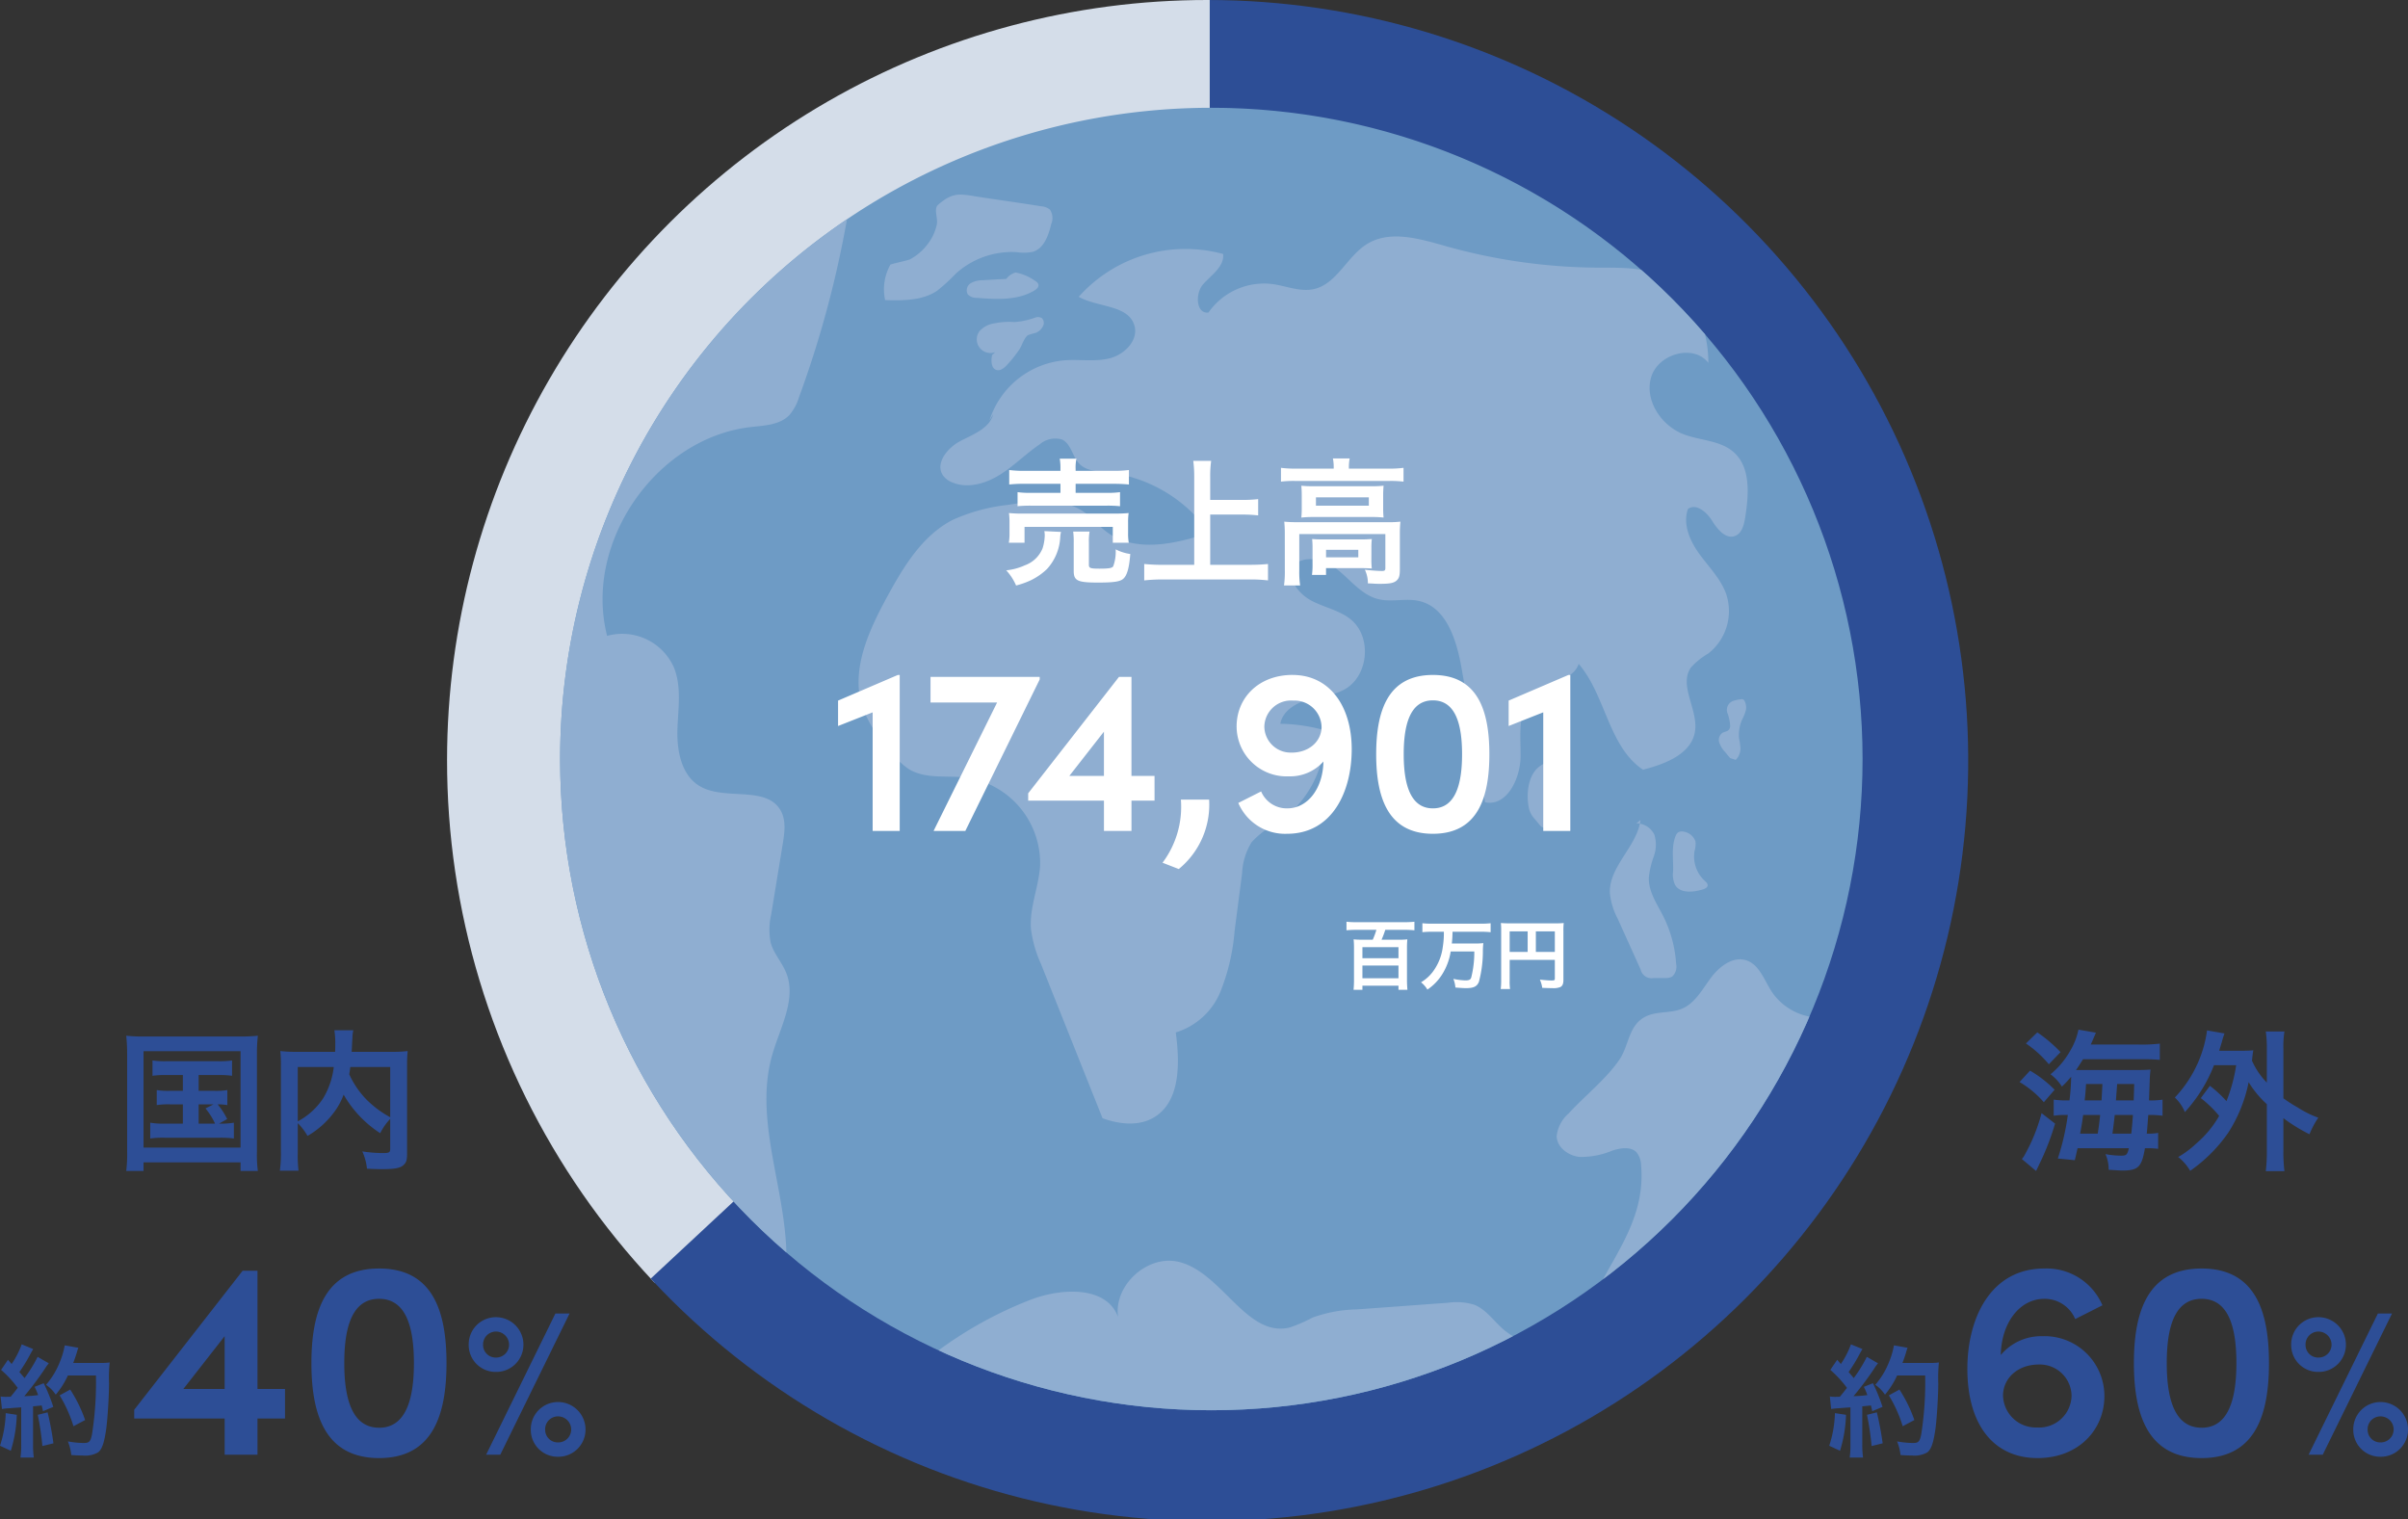
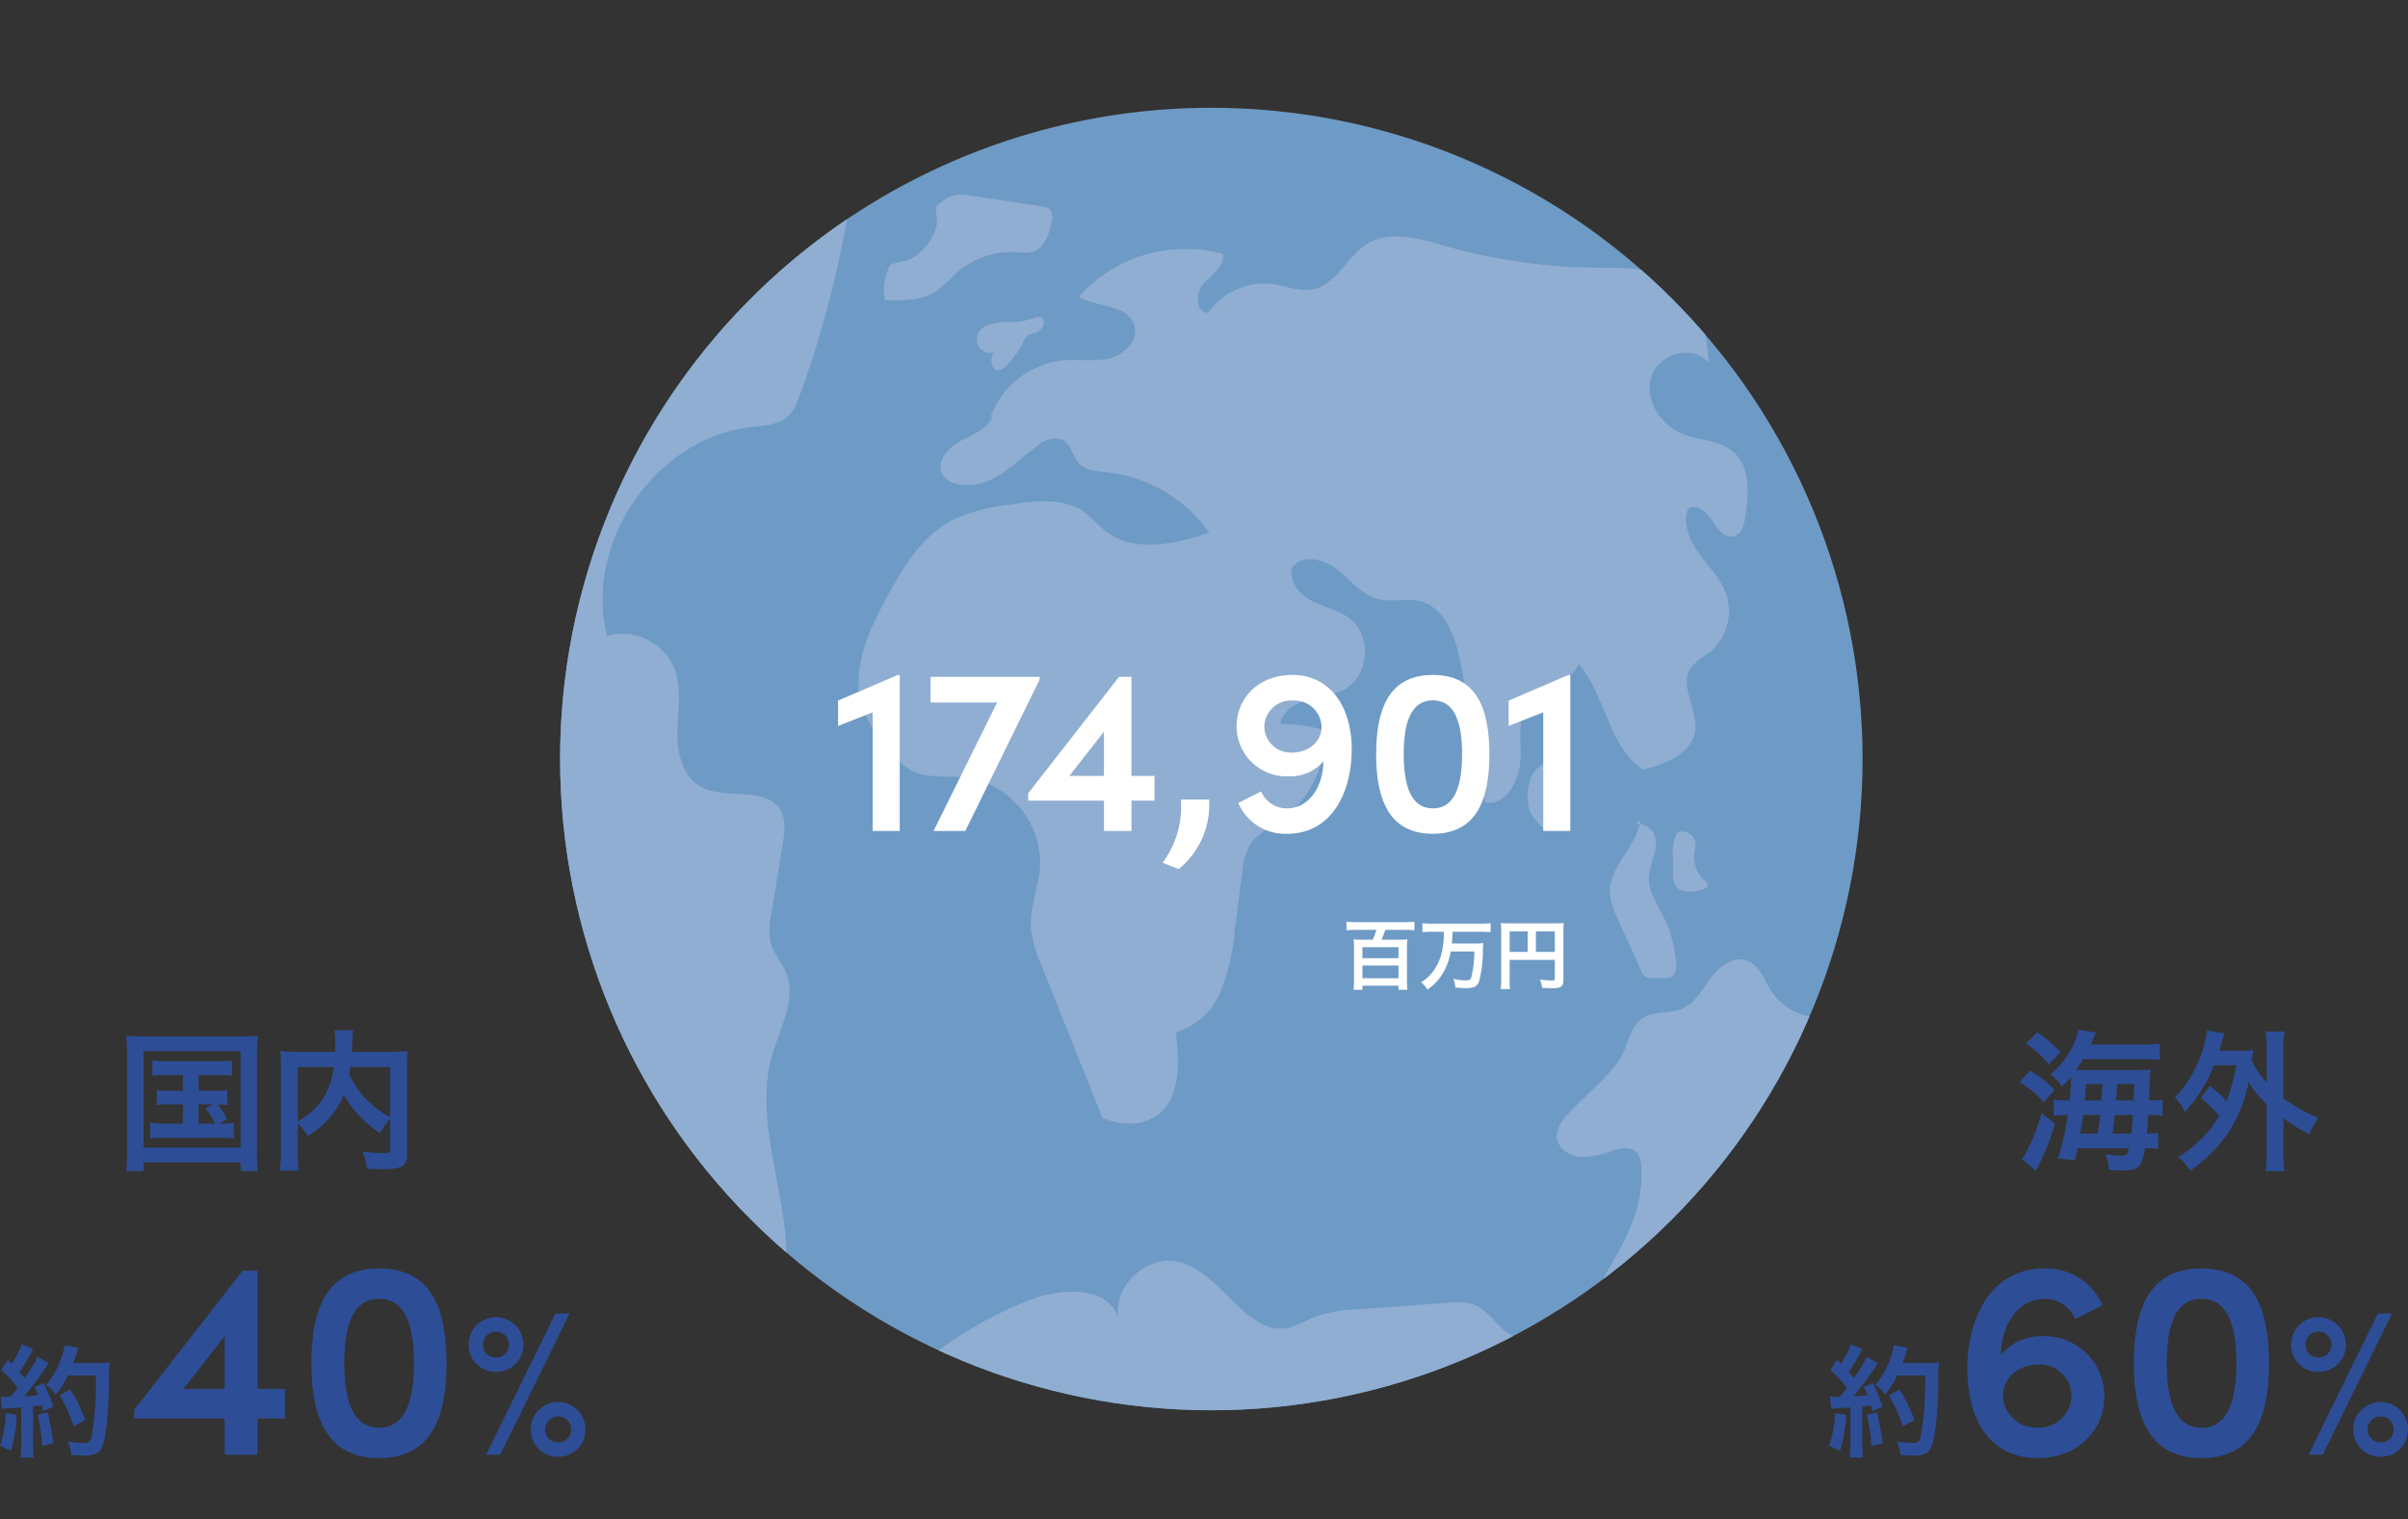
<svg xmlns="http://www.w3.org/2000/svg" width="317.253" height="200.175" viewBox="0 0 317.253 200.175">
  <rect x="0" y="0" width="317.253" height="200.175" fill="#333333" stroke="none" />
  <defs>
    <clipPath id="clip-path">
-       <path id="パス_352" data-name="パス 352" d="M6.055,106.353A100.207,100.207,0,1,0,106.262,6.264,100.147,100.147,0,0,0,6.055,106.353" transform="translate(-6.055 -6.264)" fill="none" />
-     </clipPath>
+       </clipPath>
    <clipPath id="clip-path-2">
      <path id="パス_365" data-name="パス 365" d="M11.111,96.89a85.8,85.8,0,1,0,85.8-85.807,85.8,85.8,0,0,0-85.8,85.807" transform="translate(-11.111 -11.083)" fill="none" />
    </clipPath>
  </defs>
  <g id="国内外売上高構成比" transform="translate(-1050.688 -3467.347)">
    <path id="パス_1553" data-name="パス 1553" d="M8.78-11.02v2.08H7.06a9.336,9.336,0,0,1-1.72-.1v1.98a9.743,9.743,0,0,1,1.72-.1H8.78v2.54H6.38a9.94,9.94,0,0,1-1.9-.12v2.08a11.839,11.839,0,0,1,1.9-.1h7.24a12.824,12.824,0,0,1,1.88.1V-4.74a10.259,10.259,0,0,1-1.96.12l1.08-.6a9.793,9.793,0,0,0-1.26-1.94,8.115,8.115,0,0,1,1.28.1V-9.04a9.2,9.2,0,0,1-1.72.1H10.86v-2.08H13.4a11.589,11.589,0,0,1,1.86.1v-2.02a11.141,11.141,0,0,1-1.86.1H6.6a10.9,10.9,0,0,1-1.82-.1v2.02a11.194,11.194,0,0,1,1.82-.1Zm2.08,3.86h1.96l-1.06.54a8.784,8.784,0,0,1,1.26,2H10.86ZM1.44-.98a18.936,18.936,0,0,1-.12,2.6H3.6V.48H16.38V1.62h2.28a16.136,16.136,0,0,1-.12-2.58V-13.8a20.608,20.608,0,0,1,.12-2.4,20.545,20.545,0,0,1-2.36.1H3.68a18.721,18.721,0,0,1-2.36-.1,23.912,23.912,0,0,1,.12,2.42ZM3.6-14.16H16.38v12.7H3.6ZM36.1-1.38c0,.58-.1.64-1.08.64a18.7,18.7,0,0,1-2.6-.22,7.45,7.45,0,0,1,.62,2.28c.8.04,1.4.06,1.94.06,1.88,0,2.6-.16,3.04-.72.24-.3.3-.6.3-1.44V-12.24a17.163,17.163,0,0,1,.08-1.94,17.346,17.346,0,0,1-2.28.1h-5.1c.02-.32.02-.32.04-.74.04-.82.04-.82.06-1.1a4.721,4.721,0,0,1,.12-1h-2.5a10.37,10.37,0,0,1,.12,1.76c0,.34,0,.62-.02,1.08h-4.9a19,19,0,0,1-2.32-.1,17.622,17.622,0,0,1,.08,1.94V-.84a16.785,16.785,0,0,1-.14,2.42h2.46a16.494,16.494,0,0,1-.1-2.38V-4.68A7.491,7.491,0,0,1,25.2-3,11.469,11.469,0,0,0,29-6.54a8.9,8.9,0,0,0,.96-1.9,14.872,14.872,0,0,0,4.82,5.08A7.63,7.63,0,0,1,36.1-5.24Zm0-10.7v6.62A13.5,13.5,0,0,1,32.96-7.8a11.744,11.744,0,0,1-2.26-3.32c.06-.36.08-.46.14-.96Zm-12.18,0h4.74a10.2,10.2,0,0,1-1.42,4.16,9.091,9.091,0,0,1-3.32,3Z" transform="translate(1066 3620)" fill="#2d4e96" />
    <path id="パス_1556" data-name="パス 1556" d="M9.84-15.04c.24-.52.24-.52.68-1.56L8.22-17A8.938,8.938,0,0,1,7.1-14.16a10.9,10.9,0,0,1-2.56,3.04A6.039,6.039,0,0,1,6.04-9.5a13.41,13.41,0,0,0,1.22-1.3,28.713,28.713,0,0,1-.22,3.12H6.82a11.9,11.9,0,0,1-1.86-.1v2.12a9.592,9.592,0,0,1,1.56-.1h.3A31.8,31.8,0,0,1,5.5-.02L7.74.2c.18-.74.22-.94.36-1.58h6.76c-.22.9-.32.98-1.06.98a11.262,11.262,0,0,1-2.02-.2,4.992,4.992,0,0,1,.42,2.06c1.24.08,1.48.1,1.8.1,2.1,0,2.56-.46,2.98-2.94h.22a10.876,10.876,0,0,1,1.52.08V-3.4a6.94,6.94,0,0,1-1.5.1c.08-.78.12-1.42.2-2.46h.2a12.014,12.014,0,0,1,1.68.1V-7.78a9.815,9.815,0,0,1-1.78.1c.06-1.82.1-2.8.1-2.94.04-.6.06-.84.1-1.12-.54.04-1.14.06-2.1.06H7.9c.34-.48.58-.88.92-1.42h7.5a24.483,24.483,0,0,1,2.62.08v-2.14a20.267,20.267,0,0,1-2.88.12ZM8.44-3.3c.26-1.4.28-1.6.4-2.46h2.24c-.14,1.28-.18,1.54-.32,2.46Zm4.26,0q.18-1.32.3-2.46h2.4c-.06.82-.12,1.56-.22,2.46ZM9.04-7.68c.1-.92.12-1.16.18-2.16h2.16c-.08,1.52-.08,1.52-.12,2.16Zm4.12,0c.04-.56.04-.56.16-2.16h2.24c-.02.94-.02.94-.06,2.16ZM1.3-15.18a14.466,14.466,0,0,1,3.02,2.74l1.54-1.6a18.422,18.422,0,0,0-3.06-2.6ZM.46-10.1a13.037,13.037,0,0,1,3.2,2.66L5.08-9.08A15.377,15.377,0,0,0,1.84-11.6ZM3.36-6A23.341,23.341,0,0,1,1.14-.5,2.229,2.229,0,0,1,.76.04L2.64,1.62,3.42-.02a34.388,34.388,0,0,0,1.72-4.6ZM24.34-7.98a14.99,14.99,0,0,1,2.42,2.34,13.634,13.634,0,0,1-3.04,3.66A12.067,12.067,0,0,1,21.36-.22,6.449,6.449,0,0,1,22.94,1.6a20.1,20.1,0,0,0,5-5,19.2,19.2,0,0,0,2.7-6.68,13.494,13.494,0,0,0,2.4,2.9v6.16a20.748,20.748,0,0,1-.14,2.66h2.46a20.133,20.133,0,0,1-.14-2.66V-5.34a21.9,21.9,0,0,0,3.44,2.12A11.089,11.089,0,0,1,39.82-5.4a13.152,13.152,0,0,1-2.7-1.34,18.038,18.038,0,0,1-1.9-1.22v-6.5a12.735,12.735,0,0,1,.14-2.3H32.9a15.052,15.052,0,0,1,.14,2.3v4.44a9.769,9.769,0,0,1-1.96-2.9c.1-.86.1-.94.18-1.36-.48.04-.86.06-1.62.06H26.76c.12-.38.2-.66.34-1.12.14-.52.22-.76.36-1.16l-2.3-.4a15.322,15.322,0,0,1-.58,2.62,16.044,16.044,0,0,1-3.66,6.22,5.514,5.514,0,0,1,1.32,1.92,19.749,19.749,0,0,0,3.84-6.18H29a21.1,21.1,0,0,1-1.28,4.74A15.389,15.389,0,0,0,25.54-9.6Z" transform="translate(1316.303 3620)" fill="#2d4e96" />
    <path id="パス_1557" data-name="パス 1557" d="M11.766-15.614A6.943,6.943,0,0,0,6.29-13.135c.074-4.218,2.479-7.4,5.735-7.4a4.356,4.356,0,0,1,4.07,2.664l3.589-1.813a8,8,0,0,0-7.659-4.847c-7.1,0-10.138,6.586-10.138,13.209,0,7.4,3.478,11.766,9.25,11.766,5.365,0,8.806-3.7,8.806-8.177A7.888,7.888,0,0,0,11.766-15.614Zm-.7,12.025A4.316,4.316,0,0,1,6.586-7.881c.074-2.331,2.072-4,4.7-4A4.175,4.175,0,0,1,15.614-7.77,4.272,4.272,0,0,1,11.063-3.589ZM32.745.444c7.03,0,8.88-5.624,8.88-12.506,0-6.919-1.85-12.469-8.88-12.469s-8.917,5.55-8.917,12.469C23.828-5.18,25.715.444,32.745.444Zm0-4c-3.589,0-4.588-3.885-4.588-8.51,0-4.662,1-8.473,4.588-8.473s4.588,3.811,4.588,8.473C37.333-7.437,36.334-3.552,32.745-3.552ZM48.709,0l9.126-18.6H55.972L46.846,0Zm-.567-10.908A3.578,3.578,0,0,0,51.76-14.5a3.618,3.618,0,0,0-3.618-3.618A3.578,3.578,0,0,0,44.551-14.5,3.539,3.539,0,0,0,48.142-10.908Zm0-1.89a1.661,1.661,0,0,1-1.7-1.7,1.7,1.7,0,0,1,1.7-1.728A1.74,1.74,0,0,1,49.87-14.5,1.7,1.7,0,0,1,48.142-12.8ZM56.323.27a3.578,3.578,0,0,0,3.618-3.591,3.618,3.618,0,0,0-3.618-3.618,3.578,3.578,0,0,0-3.591,3.618A3.539,3.539,0,0,0,56.323.27Zm0-1.89a1.661,1.661,0,0,1-1.7-1.7,1.683,1.683,0,0,1,1.7-1.728,1.723,1.723,0,0,1,1.728,1.728A1.7,1.7,0,0,1,56.323-1.62Z" transform="translate(1308 3659)" fill="#2d4e96" />
    <path id="パス_1554" data-name="パス 1554" d="M16.613-8.658V-24.235H14.652L.37-5.92v1.147H12.284V0h4.329V-4.773h3.626V-8.658Zm-4.329-6.956v6.956H6.845ZM32.634.444c7.03,0,8.88-5.624,8.88-12.506,0-6.919-1.85-12.469-8.88-12.469s-8.917,5.55-8.917,12.469C23.717-5.18,25.6.444,32.634.444Zm0-4c-3.589,0-4.588-3.885-4.588-8.51,0-4.662,1-8.473,4.588-8.473s4.588,3.811,4.588,8.473C37.222-7.437,36.223-3.552,32.634-3.552ZM48.6,0l9.126-18.6H55.861L46.735,0Zm-.567-10.908A3.578,3.578,0,0,0,51.649-14.5a3.618,3.618,0,0,0-3.618-3.618A3.578,3.578,0,0,0,44.44-14.5,3.539,3.539,0,0,0,48.031-10.908Zm0-1.89a1.661,1.661,0,0,1-1.7-1.7,1.7,1.7,0,0,1,1.7-1.728A1.74,1.74,0,0,1,49.759-14.5,1.7,1.7,0,0,1,48.031-12.8ZM56.212.27A3.578,3.578,0,0,0,59.83-3.321a3.618,3.618,0,0,0-3.618-3.618,3.578,3.578,0,0,0-3.591,3.618A3.539,3.539,0,0,0,56.212.27Zm0-1.89a1.661,1.661,0,0,1-1.7-1.7,1.683,1.683,0,0,1,1.7-1.728A1.723,1.723,0,0,1,57.94-3.321,1.7,1.7,0,0,1,56.212-1.62Z" transform="translate(1068 3659)" fill="#2d4e96" />
    <path id="パス_1558" data-name="パス 1558" d="M.944-5.024a9.533,9.533,0,0,1,1.04-.1c.32-.032.816-.064,1.5-.112v4.9a11.766,11.766,0,0,1-.1,1.712h1.76a11.766,11.766,0,0,1-.1-1.712v-5.04c.288-.016.656-.064,1.136-.112.064.256.1.384.176.752L7.712-5.3a24.034,24.034,0,0,0-1.264-3.12l-1.2.48a8.748,8.748,0,0,1,.464,1.088c-.816.1-.88.1-1.824.144a41.792,41.792,0,0,0,2.7-3.6,6.63,6.63,0,0,1,.528-.736l-1.472-.848a18.252,18.252,0,0,1-1.728,2.8c-.224-.288-.4-.48-.672-.8a21.52,21.52,0,0,0,1.488-2.448c.176-.32.24-.432.336-.576l-1.52-.624a11.7,11.7,0,0,1-1.328,2.592c-.16-.192-.256-.288-.48-.56L.832-10.176A14.848,14.848,0,0,1,3.024-7.808c-.32.416-.384.5-.928,1.168-.368.016-.528.016-.64.016a4.206,4.206,0,0,1-.688-.048ZM13.328-9.44a44.343,44.343,0,0,1-.512,7.712c-.192.992-.368,1.184-1.088,1.184a12.438,12.438,0,0,1-2.1-.208A6.545,6.545,0,0,1,10.08,1.04c.576.048,1.072.064,1.488.064A3.422,3.422,0,0,0,13.616.688c.528-.416.816-1.3,1.072-3.136.176-1.312.352-4.1.368-5.92a20.39,20.39,0,0,1,.08-2.784,8.768,8.768,0,0,1-1.312.064H10.336c.192-.5.256-.688.464-1.344a5.486,5.486,0,0,1,.208-.656l-1.792-.32a10.306,10.306,0,0,1-.576,2.016A10.358,10.358,0,0,1,6.752-8.208a4.666,4.666,0,0,1,1.28,1.3,11.156,11.156,0,0,0,1.6-2.528ZM1.44-4.48a15.029,15.029,0,0,1-.752,4.3L2.112.48A17.784,17.784,0,0,0,2.9-4.256Zm4.224.224A37.522,37.522,0,0,1,6.272-.144L7.728-.5a39.531,39.531,0,0,0-.768-4.08Zm6.24.688A18.33,18.33,0,0,0,9.936-7.584l-1.392.768a17.6,17.6,0,0,1,1.824,4.064Z" transform="translate(1291 3658)" fill="#2d4e96" />
    <path id="パス_1555" data-name="パス 1555" d="M.944-5.024a9.533,9.533,0,0,1,1.04-.1c.32-.032.816-.064,1.5-.112v4.9a11.766,11.766,0,0,1-.1,1.712h1.76a11.766,11.766,0,0,1-.1-1.712v-5.04c.288-.016.656-.064,1.136-.112.064.256.1.384.176.752L7.712-5.3a24.034,24.034,0,0,0-1.264-3.12l-1.2.48a8.748,8.748,0,0,1,.464,1.088c-.816.1-.88.1-1.824.144a41.792,41.792,0,0,0,2.7-3.6,6.63,6.63,0,0,1,.528-.736l-1.472-.848a18.252,18.252,0,0,1-1.728,2.8c-.224-.288-.4-.48-.672-.8a21.52,21.52,0,0,0,1.488-2.448c.176-.32.24-.432.336-.576l-1.52-.624a11.7,11.7,0,0,1-1.328,2.592c-.16-.192-.256-.288-.48-.56L.832-10.176A14.848,14.848,0,0,1,3.024-7.808c-.32.416-.384.5-.928,1.168-.368.016-.528.016-.64.016a4.206,4.206,0,0,1-.688-.048ZM13.328-9.44a44.343,44.343,0,0,1-.512,7.712c-.192.992-.368,1.184-1.088,1.184a12.438,12.438,0,0,1-2.1-.208A6.545,6.545,0,0,1,10.08,1.04c.576.048,1.072.064,1.488.064A3.422,3.422,0,0,0,13.616.688c.528-.416.816-1.3,1.072-3.136.176-1.312.352-4.1.368-5.92a20.39,20.39,0,0,1,.08-2.784,8.768,8.768,0,0,1-1.312.064H10.336c.192-.5.256-.688.464-1.344a5.486,5.486,0,0,1,.208-.656l-1.792-.32a10.306,10.306,0,0,1-.576,2.016A10.358,10.358,0,0,1,6.752-8.208a4.666,4.666,0,0,1,1.28,1.3,11.156,11.156,0,0,0,1.6-2.528ZM1.44-4.48a15.029,15.029,0,0,1-.752,4.3L2.112.48A17.784,17.784,0,0,0,2.9-4.256Zm4.224.224A37.522,37.522,0,0,1,6.272-.144L7.728-.5a39.531,39.531,0,0,0-.768-4.08Zm6.24.688A18.33,18.33,0,0,0,9.936-7.584l-1.392.768a17.6,17.6,0,0,1,1.824,4.064Z" transform="translate(1050 3658)" fill="#2d4e96" />
    <g id="グループ_167" data-name="グループ 167" transform="translate(1103.532 3461.083)">
      <g id="グループ_164" data-name="グループ 164" transform="translate(6.055 6.264)">
        <g id="グループ_163" data-name="グループ 163" clip-path="url(#clip-path)">
          <path id="パス_350" data-name="パス 350" d="M118.324,118.321l-84.975,80.3C-8.656,148.566-7.791,69.684,42.268,27.682,64.294,9.2,89.572,0,118.324,0Z" transform="translate(-17.838 -18.453)" fill="#d4dde9" />
          <path id="パス_351" data-name="パス 351" d="M100.036,118.321V0a118.321,118.321,0,1,1,0,236.641c-36.594,0-62.906-9.807-86.429-37.837Z" transform="translate(0.45 -18.453)" fill="#2d4e96" />
        </g>
      </g>
      <g id="グループ_166" data-name="グループ 166" transform="translate(20.949 20.46)">
        <g id="グループ_165" data-name="グループ 165" clip-path="url(#clip-path-2)">
          <path id="パス_353" data-name="パス 353" d="M182.718,96.887a85.8,85.8,0,1,1-85.8-85.8,85.806,85.806,0,0,1,85.8,85.8" transform="translate(-11.113 -11.083)" fill="#6e9bc5" />
          <path id="パス_354" data-name="パス 354" d="M62.448,18.729A137.318,137.318,0,0,1,55.1,49.012a6.533,6.533,0,0,1-1.279,2.374c-1.255,1.3-3.27,1.37-5.07,1.573-12.529,1.432-22.073,15.3-18.936,27.511A7.457,7.457,0,0,1,38.6,84.6c1.061,2.572.557,5.476.477,8.254s.524,5.962,2.908,7.394c3.305,1.991,8.785-.124,10.693,3.232.736,1.3.518,2.9.277,4.375q-.76,4.649-1.52,9.291a8.81,8.81,0,0,0-.071,3.75c.395,1.432,1.479,2.569,2.036,3.947,1.4,3.458-.784,7.2-1.821,10.791-2.71,9.377,2.628,19.29,1.765,29.014a7.076,7.076,0,0,1-.76,2.925,5.924,5.924,0,0,1-5.22,2.554c-5.468,0-9.768-4.487-13.242-8.711a325.34,325.34,0,0,1-19.407-26.18c-2.083-3.126-4.139-6.351-5.132-9.972-1.108-4.036-.825-8.3-1.1-12.476-.645-9.8-4.41-19.369-3.718-29.17.424-6.007,2.507-11.751,4.292-17.5,2.754-8.87,4.855-17.964,8.337-26.572S25.9,22.679,33.358,17.138s17.534-7.727,26.186-4.354Z" transform="translate(-23.618 -10.893)" fill="#8faed1" />
          <path id="パス_355" data-name="パス 355" d="M117.672,75.346c-3-1.111-6.375-1.567-8.805-3.647-1.284-1.1-2.277-2.637-3.853-3.252a7.876,7.876,0,0,0-3.444-.262q-6.018.442-12.037.878a18.079,18.079,0,0,0-5.809,1.072,20.325,20.325,0,0,1-2.981,1.3c-5.7,1.423-8.908-7.217-14.614-8.626-4.13-1.022-8.634,3.049-8.036,7.262-1.5-4.136-7.468-3.856-11.568-2.265A52.367,52.367,0,0,0,24.745,83.739l7.108,2.872c6.225,0,11.645,4.048,17.336,6.566,10.973,4.861,23.626,2.784,35.433.619l29.957-5.5c3.818-.7,8.508-2.3,8.864-6.163.295-3.184-2.772-5.68-5.771-6.79" transform="translate(15.419 89.252)" fill="#8faed1" />
          <path id="パス_356" data-name="パス 356" d="M95.937,58.048a2.442,2.442,0,0,0-.574-1.3c-.8-.8-2.127-.342-3.226-.077a7.774,7.774,0,0,1-8.11-3.223c-1-1.532-1.635-3.594-3.376-4.151-1.779-.569-3.573.848-4.684,2.354s-2.062,3.3-3.785,4.027c-1.467.616-3.205.306-4.652.969-2.392,1.1-2.268,3.75-3.541,5.671-1.691,2.548-4.654,4.872-6.731,7.158a4.61,4.61,0,0,0-1.576,3c.038,1.47,1.529,2.563,2.993,2.722a10.548,10.548,0,0,0,4.307-.819c1.1-.354,2.475-.6,3.249.247a2.907,2.907,0,0,1,.577,1.75c.622,7.474-4.18,12.376-6.9,18.7l13.857,1.688c5.25,0,9.565-4.587,12.4-9.006a45.461,45.461,0,0,0,3.827-8.21l3.8-9.827c1.449-3.741,2.922-7.736,2.148-11.674" transform="translate(75.616 63.024)" fill="#8faed1" />
          <path id="パス_357" data-name="パス 357" d="M47.461,16.948a1.962,1.962,0,0,0-1.155-.439c-2.589-.421-5.194-.781-7.789-1.172-2.74-.412-3.694-.869-5.795.981-.589.518-.015,1.7-.156,2.539a6.38,6.38,0,0,1-1.255,2.69,7.031,7.031,0,0,1-2.265,1.938c-.339.18-2.548.607-2.616.731a6.7,6.7,0,0,0-.683,4.654c2.371.065,4.92.08,6.879-1.255a23.945,23.945,0,0,0,2.454-2.254,11.017,11.017,0,0,1,8.036-2.81,5.664,5.664,0,0,0,2.139-.059c1.452-.468,2.021-2.183,2.386-3.668a2,2,0,0,0-.18-1.877" transform="translate(17.074 -3.526)" fill="#8faed1" />
-           <path id="パス_358" data-name="パス 358" d="M38.234,19.5a6.323,6.323,0,0,0-2.492-1.049,2.435,2.435,0,0,0-1.231.848c-1.022.044-2.041.109-3.064.171a3.152,3.152,0,0,0-1.608.392,1.1,1.1,0,0,0-.392,1.473,1.612,1.612,0,0,0,1.22.46c2.581.2,5.356.362,7.568-.981.268-.165.554-.407.524-.719-.024-.274-.283-.463-.524-.6" transform="translate(24.265 3.253)" fill="#8faed1" />
          <path id="パス_359" data-name="パス 359" d="M32.072,21.269a3.209,3.209,0,0,0-1.986,1.046,1.8,1.8,0,0,0,2.077,2.751l-.407.377c-.15.748-.136,1.785.6,1.977.5.13.975-.259,1.329-.633a16.4,16.4,0,0,0,1.688-2.115c.3-.451.654-1.6,1.125-1.847a6.526,6.526,0,0,1,.957-.286,1.76,1.76,0,0,0,.975-.843.9.9,0,0,0-.133-1.131,1.018,1.018,0,0,0-.8-.074,10.161,10.161,0,0,1-2.781.61,9.278,9.278,0,0,0-2.648.168" transform="translate(25.158 7.135)" fill="#8faed1" />
          <path id="パス_360" data-name="パス 360" d="M42.2,40.246c-.468,1.868-2.607,2.654-4.319,3.541s-3.388,2.958-2.295,4.545a2.794,2.794,0,0,0,1.293.943c2.03.807,4.372.106,6.222-1.055s3.391-2.751,5.2-3.974a3.158,3.158,0,0,1,2.958-.654c1.22.569,1.367,2.277,2.315,3.232.9.9,2.318.957,3.588,1.087a19.019,19.019,0,0,1,13.5,7.963c-4.5,1.517-9.9,2.707-13.642-.206-.96-.742-1.732-1.714-2.713-2.427-2.831-2.056-6.7-1.594-10.163-1.037a23.93,23.93,0,0,0-7.315,1.991c-4.018,2.086-6.487,6.216-8.646,10.193-2.419,4.457-4.778,9.595-3.232,14.426a18.447,18.447,0,0,0,3.989,6.2A9.75,9.75,0,0,0,31.056,87c2.227,1.379,5.085.819,7.683,1.137a11.41,11.41,0,0,1,9.636,11.6c-.174,2.819-1.432,5.544-1.2,8.36a16.053,16.053,0,0,0,1.326,4.613q4.048,10.15,8.1,20.3c2.165.792,4.7,1.084,6.7-.065,3.576-2.053,3.494-7.153,2.949-11.238a9.287,9.287,0,0,0,5.886-5.373,27.441,27.441,0,0,0,1.865-8l.99-7.621a8.494,8.494,0,0,1,1.261-4.083,12.213,12.213,0,0,1,3.432-2.569A14,14,0,0,0,85.89,81.906a22.978,22.978,0,0,0-5.865-.863c.292-1.656,1.974-2.7,3.591-3.149s3.364-.554,4.84-1.358c3.211-1.756,3.676-6.964.828-9.259C87.817,66.1,85.872,65.73,84.2,64.864s-3.187-2.7-2.584-4.481c1.379-1.735,4.224-1.019,5.957.362s3.176,3.323,5.323,3.868c1.768.451,3.671-.156,5.447.262,3.641.86,4.937,5.279,5.582,8.964q1.533,8.771,3.07,17.546c2.887.6,4.684-3.158,4.687-6.11s-.445-6.451,1.835-8.328c1.841-1.514,5.088-1.532,5.812-3.8,3.588,4.177,3.906,10.879,8.478,13.949,2.908-.748,6.354-2.05,6.846-5.014.474-2.866-2.192-6.074-.527-8.458a9.4,9.4,0,0,1,2.28-1.838A7.105,7.105,0,0,0,138.783,64c-.7-2.015-2.274-3.579-3.529-5.3s-2.239-3.942-1.526-5.954c1.061-.8,2.466.4,3.167,1.529s1.8,2.492,3.04,2.024c.9-.342,1.181-1.461,1.332-2.416.48-3.037.763-6.664-1.567-8.673-1.762-1.517-4.348-1.473-6.522-2.3-2.978-1.134-5.214-4.5-4.289-7.556s5.594-4.389,7.527-1.853c.021-4.572-2-9.495-6.142-11.436-2.6-1.22-5.6-1.1-8.478-1.116a75.485,75.485,0,0,1-20.041-2.852c-3.405-.963-7.27-2.118-10.29-.271-2.657,1.626-3.989,5.276-7.029,5.951-1.815.4-3.653-.43-5.5-.672a8.934,8.934,0,0,0-8.375,3.756c-1.635.221-1.794-2.5-.7-3.729s2.81-2.339,2.628-3.98a18.84,18.84,0,0,0-19.024,5.638c2.5,1.423,6.56,1.037,7.341,3.806.548,1.935-1.317,3.809-3.267,4.3s-4.006.1-6.01.268a11.4,11.4,0,0,0-9.83,7.936Z" transform="translate(14.865 0.116)" fill="#8faed1" />
          <path id="パス_361" data-name="パス 361" d="M62.1,42.936c-.445,3.509-4.192,6.119-4.036,9.654a9.263,9.263,0,0,0,1.025,3.341q1.511,3.345,3.022,6.687A1.471,1.471,0,0,0,63.8,63.763l1.482-.006a1.839,1.839,0,0,0,.987-.189,1.756,1.756,0,0,0,.527-1.653,16.29,16.29,0,0,0-1.7-6.3c-.825-1.632-1.956-3.246-1.9-5.076a11.588,11.588,0,0,1,.654-2.81,4.492,4.492,0,0,0,.082-2.84,2.64,2.64,0,0,0-2.377-1.514Z" transform="translate(80.244 50.899)" fill="#8faed1" />
          <path id="パス_362" data-name="パス 362" d="M61.651,43.53c-.265.138-.407.448-.542.9-.415,1.385-.136,2.875-.2,4.289a3.193,3.193,0,0,0,.265,1.779c.683,1.152,2.38.981,3.662.589.274-.085.6-.23.627-.518.024-.25-.2-.448-.386-.616a4.343,4.343,0,0,1-1.337-3.936,3.308,3.308,0,0,0,.127-1.228,1.941,1.941,0,0,0-1.514-1.3,1.03,1.03,0,0,0-.7.047" transform="translate(85.725 51.892)" fill="#8faed1" />
-           <path id="パス_363" data-name="パス 363" d="M64.409,45.29l-.683-.825a3.3,3.3,0,0,1-.742-1.217,1.144,1.144,0,0,1,.412-1.276c.271-.159.633-.168.845-.4a.84.84,0,0,0,.18-.527,6.1,6.1,0,0,0-.312-1.558A1.257,1.257,0,0,1,65,37.71a4.659,4.659,0,0,1,.872-.171.526.526,0,0,1,.245.018.462.462,0,0,1,.215.245,1.876,1.876,0,0,1,.165,1.146,5.221,5.221,0,0,1-.462,1.187,4.941,4.941,0,0,0-.436,2.628,7.926,7.926,0,0,1,.174,1.281,2.083,2.083,0,0,1-.625,1.485Z" transform="translate(89.736 40.385)" fill="#8faed1" />
          <path id="パス_364" data-name="パス 364" d="M56.038,48.6l-.683-.825a3.349,3.349,0,0,1-.745-1.217c-.451-1.7-.289-4.3,1.093-5.556,1.823-1.661,2.036.574,2.769,1.741.324.518.834,1,.813,1.605a1.566,1.566,0,0,1-.613,1.063A2.787,2.787,0,0,0,57.328,47.7c-.1.5-.636,1.682-1.29.893" transform="translate(73.094 45.977)" fill="#8faed1" />
        </g>
      </g>
-       <path id="パス_1551" data-name="パス 1551" d="M-19.134-13.572h-4.572a15.541,15.541,0,0,1-2.178-.108v1.908a17.2,17.2,0,0,1,2.124-.09h4.626v1.188h-3.834a11.491,11.491,0,0,1-1.818-.09V-8.91a16.246,16.246,0,0,1,1.818-.072h9.846a15.793,15.793,0,0,1,1.836.072v-1.854a11.611,11.611,0,0,1-1.836.09h-4.014v-1.188h4.914a20.768,20.768,0,0,1,2.106.09V-13.68a15.419,15.419,0,0,1-2.16.108h-4.86v-.216a5.552,5.552,0,0,1,.108-1.386h-2.2a7.41,7.41,0,0,1,.09,1.386ZM-23.868-4.1V-6.192H-12.24V-4.1h2.106a7.051,7.051,0,0,1-.09-1.314V-6.732a8.152,8.152,0,0,1,.072-1.278c-.63.054-1.08.072-1.944.072h-11.9A18.461,18.461,0,0,1-25.92-8.01a9.565,9.565,0,0,1,.072,1.332V-5.4a7.327,7.327,0,0,1-.09,1.3Zm2.61-1.53a3.432,3.432,0,0,1,.054.576,6.065,6.065,0,0,1-.288,1.692,3.946,3.946,0,0,1-2.322,2.232,7.76,7.76,0,0,1-2.466.666,7.069,7.069,0,0,1,1.3,2A11.2,11.2,0,0,0-23.04.846,8.273,8.273,0,0,0-20.916-.63,6.678,6.678,0,0,0-19.17-4.752a4.1,4.1,0,0,1,.108-.774Zm5.868,1.458a7.387,7.387,0,0,1,.09-1.4h-2.16a10.143,10.143,0,0,1,.072,1.494V-.4c0,1.314.486,1.548,3.222,1.548,2.07,0,2.916-.126,3.33-.522.486-.45.756-1.422.9-3.24a6.2,6.2,0,0,1-1.926-.612A5.563,5.563,0,0,1-12.186-.99c-.162.234-.558.306-1.818.306-1.224,0-1.386-.072-1.386-.54ZM.594-7.812h4.23A18.794,18.794,0,0,1,6.912-7.7V-9.846a18.334,18.334,0,0,1-2.088.108H.594v-3.078a14.524,14.524,0,0,1,.126-2.07H-1.638a15.409,15.409,0,0,1,.126,2.07V-1.188h-4.1A23.752,23.752,0,0,1-8.1-1.3V.864A22.5,22.5,0,0,1-5.616.738H5.814A19.641,19.641,0,0,1,8.208.864V-1.3a23.117,23.117,0,0,1-2.43.108H.594ZM16.866-13.86H11.88a14.7,14.7,0,0,1-1.962-.108v1.818a13.853,13.853,0,0,1,1.854-.09h12.42a13.977,13.977,0,0,1,1.872.09v-1.818a13.916,13.916,0,0,1-1.89.108h-5.31v-.234a5.723,5.723,0,0,1,.108-1.116H16.758a5.641,5.641,0,0,1,.108,1.134ZM12.654-8.748A12.82,12.82,0,0,1,12.6-7.416a15.435,15.435,0,0,1,1.692-.072h7.452a14.033,14.033,0,0,1,1.692.072,12.35,12.35,0,0,1-.054-1.332V-10.3c0-.576.018-.846.054-1.314a13.347,13.347,0,0,1-1.6.072H14.346A15.448,15.448,0,0,1,12.6-11.61c.036.432.054.738.054,1.314Zm1.872-1.332h6.966v1.1H14.526Zm-4.1,9.63a13.065,13.065,0,0,1-.108,1.98h2.124A12.3,12.3,0,0,1,12.33-.45V-5.238H23.67V-.756c0,.288-.09.378-.432.378-.5,0-1.278-.054-2.268-.162a4.093,4.093,0,0,1,.4,1.8c.288,0,.288,0,.576.018.576.036.666.036,1.044.036,1.26,0,1.8-.108,2.16-.432.342-.306.432-.648.432-1.548v-4.59a15.114,15.114,0,0,1,.072-1.62,14.42,14.42,0,0,1-1.764.072H12.222c-.774,0-1.3-.018-1.872-.072a15.912,15.912,0,0,1,.072,1.638ZM21.834-3.438a9.651,9.651,0,0,1,.054-1.152c-.54.036-.792.054-1.476.054H15.48c-.666,0-1.044-.018-1.458-.054A10.78,10.78,0,0,1,14.076-3.4v2.088A9.439,9.439,0,0,1,14,.144h1.854v-.9h4.536c.486,0,1.152.018,1.494.054a10.686,10.686,0,0,1-.054-1.206Zm-5.976.27h4.248v.99H15.858Z" transform="translate(106.006 81.867)" fill="#fff" />
      <path id="パス_1550" data-name="パス 1550" d="M-49.181-17.174v3.348l4.557-1.8V0h3.565V-20.553h-.248ZM-37-16.926h8.773L-36.6,0h4.185l9.8-19.964V-20.3H-37Zm26.474,9.672V-20.3h-1.643L-24.133-4.96V-4h9.982V0h3.627V-4h3.038V-7.254Zm-3.627-5.828v5.828h-4.557Zm9.858,18.1a10.947,10.947,0,0,0,4-9.145h-3.72A12.265,12.265,0,0,1-6.432,4.185Zm15-25.575c-4.495,0-7.378,3.038-7.378,6.789a6.592,6.592,0,0,0,6.882,6.572,5.868,5.868,0,0,0,4.557-1.953C14.71-5.642,12.726-2.976,10-2.976A3.661,3.661,0,0,1,6.557-5.208L3.55-3.689A6.7,6.7,0,0,0,9.967.372c5.983,0,8.525-5.58,8.525-11.129C18.492-16.492,15.547-20.553,10.711-20.553Zm-.124,10.23a3.465,3.465,0,0,1-3.6-3.41A3.514,3.514,0,0,1,10.8-17.174a3.558,3.558,0,0,1,3.72,3.534C14.462-11.718,12.788-10.323,10.587-10.323ZM29.187.372c5.89,0,7.44-4.712,7.44-10.478,0-5.8-1.55-10.447-7.44-10.447s-7.471,4.65-7.471,10.447C21.715-4.34,23.3.372,29.187.372Zm0-3.348c-3.007,0-3.844-3.255-3.844-7.13,0-3.906.837-7.1,3.844-7.1s3.844,3.193,3.844,7.1C33.031-6.231,32.194-2.976,29.187-2.976Zm9.982-14.2v3.348l4.557-1.8V0h3.565V-20.553h-.248Z" transform="translate(106.752 115.74)" fill="#fff" />
-       <path id="パス_1552" data-name="パス 1552" d="M4.47-7.06a10.193,10.193,0,0,1-.48,1.3H2.41a8.751,8.751,0,0,1-.94-.05c.03.3.05.65.05,1.01V-.42A12.1,12.1,0,0,1,1.46.84H2.63V.3H7.38V.84H8.56C8.52.4,8.5-.01,8.5-.42V-4.78c0-.37.02-.73.05-1.03a7.746,7.746,0,0,1-1.01.05H5.15a11.9,11.9,0,0,0,.49-1.3H8.25A11.923,11.923,0,0,1,9.48-7V-8.13a11.377,11.377,0,0,1-1.23.06H1.76A10.74,10.74,0,0,1,.53-8.13V-7a12.065,12.065,0,0,1,1.23-.06ZM2.63-4.78H7.38v1.46H2.63Zm0,2.42H7.38V-.68H2.63ZM13.36-6.81a11.559,11.559,0,0,1-.14,1.99,6.9,6.9,0,0,1-1.33,3.3A5.329,5.329,0,0,1,10.35-.15a3.482,3.482,0,0,1,.84.96,6.622,6.622,0,0,0,1.96-2.03,7.933,7.933,0,0,0,1.11-2.99h3.11a13.587,13.587,0,0,1-.41,3.45c-.11.28-.29.36-.78.36a8.723,8.723,0,0,1-1.57-.2A3.88,3.88,0,0,1,14.88.54c.88.07,1.09.08,1.42.08.99,0,1.43-.22,1.68-.84a15.556,15.556,0,0,0,.52-3.96,9.878,9.878,0,0,1,.06-1.13,10.371,10.371,0,0,1-1.28.05H14.41a14.914,14.914,0,0,0,.09-1.55h3.75a12.587,12.587,0,0,1,1.27.06V-7.93a12.367,12.367,0,0,1-1.28.06H11.81a11.961,11.961,0,0,1-1.28-.06v1.18c.41-.04.83-.06,1.29-.06ZM22.03-3.1h5.95V-.66c0,.24-.06.27-.45.27-.36,0-.86-.04-1.52-.11A3.848,3.848,0,0,1,26.32.58c.39.02.94.04,1.33.04A2.46,2.46,0,0,0,28.7.48c.29-.15.41-.43.41-.94V-6.87a9.841,9.841,0,0,1,.04-1.09,9.167,9.167,0,0,1-1.09.04H21.98a10.743,10.743,0,0,1-1.11-.04,8.616,8.616,0,0,1,.04.96V-.46a9.5,9.5,0,0,1-.06,1.2h1.23a7.351,7.351,0,0,1-.05-1.16ZM24.4-4.15H22.03V-6.86H24.4Zm1.08,0V-6.86h2.5v2.71Z" transform="translate(124.025 135.828)" fill="#fff" />
+       <path id="パス_1552" data-name="パス 1552" d="M4.47-7.06a10.193,10.193,0,0,1-.48,1.3H2.41a8.751,8.751,0,0,1-.94-.05c.03.3.05.65.05,1.01V-.42A12.1,12.1,0,0,1,1.46.84H2.63V.3H7.38V.84H8.56C8.52.4,8.5-.01,8.5-.42V-4.78c0-.37.02-.73.05-1.03a7.746,7.746,0,0,1-1.01.05H5.15a11.9,11.9,0,0,0,.49-1.3H8.25A11.923,11.923,0,0,1,9.48-7V-8.13a11.377,11.377,0,0,1-1.23.06H1.76A10.74,10.74,0,0,1,.53-8.13V-7a12.065,12.065,0,0,1,1.23-.06ZM2.63-4.78H7.38v1.46H2.63Zm0,2.42H7.38V-.68H2.63ZM13.36-6.81a11.559,11.559,0,0,1-.14,1.99,6.9,6.9,0,0,1-1.33,3.3A5.329,5.329,0,0,1,10.35-.15a3.482,3.482,0,0,1,.84.96,6.622,6.622,0,0,0,1.96-2.03,7.933,7.933,0,0,0,1.11-2.99h3.11a13.587,13.587,0,0,1-.41,3.45c-.11.28-.29.36-.78.36a8.723,8.723,0,0,1-1.57-.2A3.88,3.88,0,0,1,14.88.54c.88.07,1.09.08,1.42.08.99,0,1.43-.22,1.68-.84a15.556,15.556,0,0,0,.52-3.96,9.878,9.878,0,0,1,.06-1.13,10.371,10.371,0,0,1-1.28.05H14.41a14.914,14.914,0,0,0,.09-1.55h3.75a12.587,12.587,0,0,1,1.27.06V-7.93a12.367,12.367,0,0,1-1.28.06H11.81a11.961,11.961,0,0,1-1.28-.06v1.18c.41-.04.83-.06,1.29-.06M22.03-3.1h5.95V-.66c0,.24-.06.27-.45.27-.36,0-.86-.04-1.52-.11A3.848,3.848,0,0,1,26.32.58c.39.02.94.04,1.33.04A2.46,2.46,0,0,0,28.7.48c.29-.15.41-.43.41-.94V-6.87a9.841,9.841,0,0,1,.04-1.09,9.167,9.167,0,0,1-1.09.04H21.98a10.743,10.743,0,0,1-1.11-.04,8.616,8.616,0,0,1,.04.96V-.46a9.5,9.5,0,0,1-.06,1.2h1.23a7.351,7.351,0,0,1-.05-1.16ZM24.4-4.15H22.03V-6.86H24.4Zm1.08,0V-6.86h2.5v2.71Z" transform="translate(124.025 135.828)" fill="#fff" />
    </g>
  </g>
</svg>